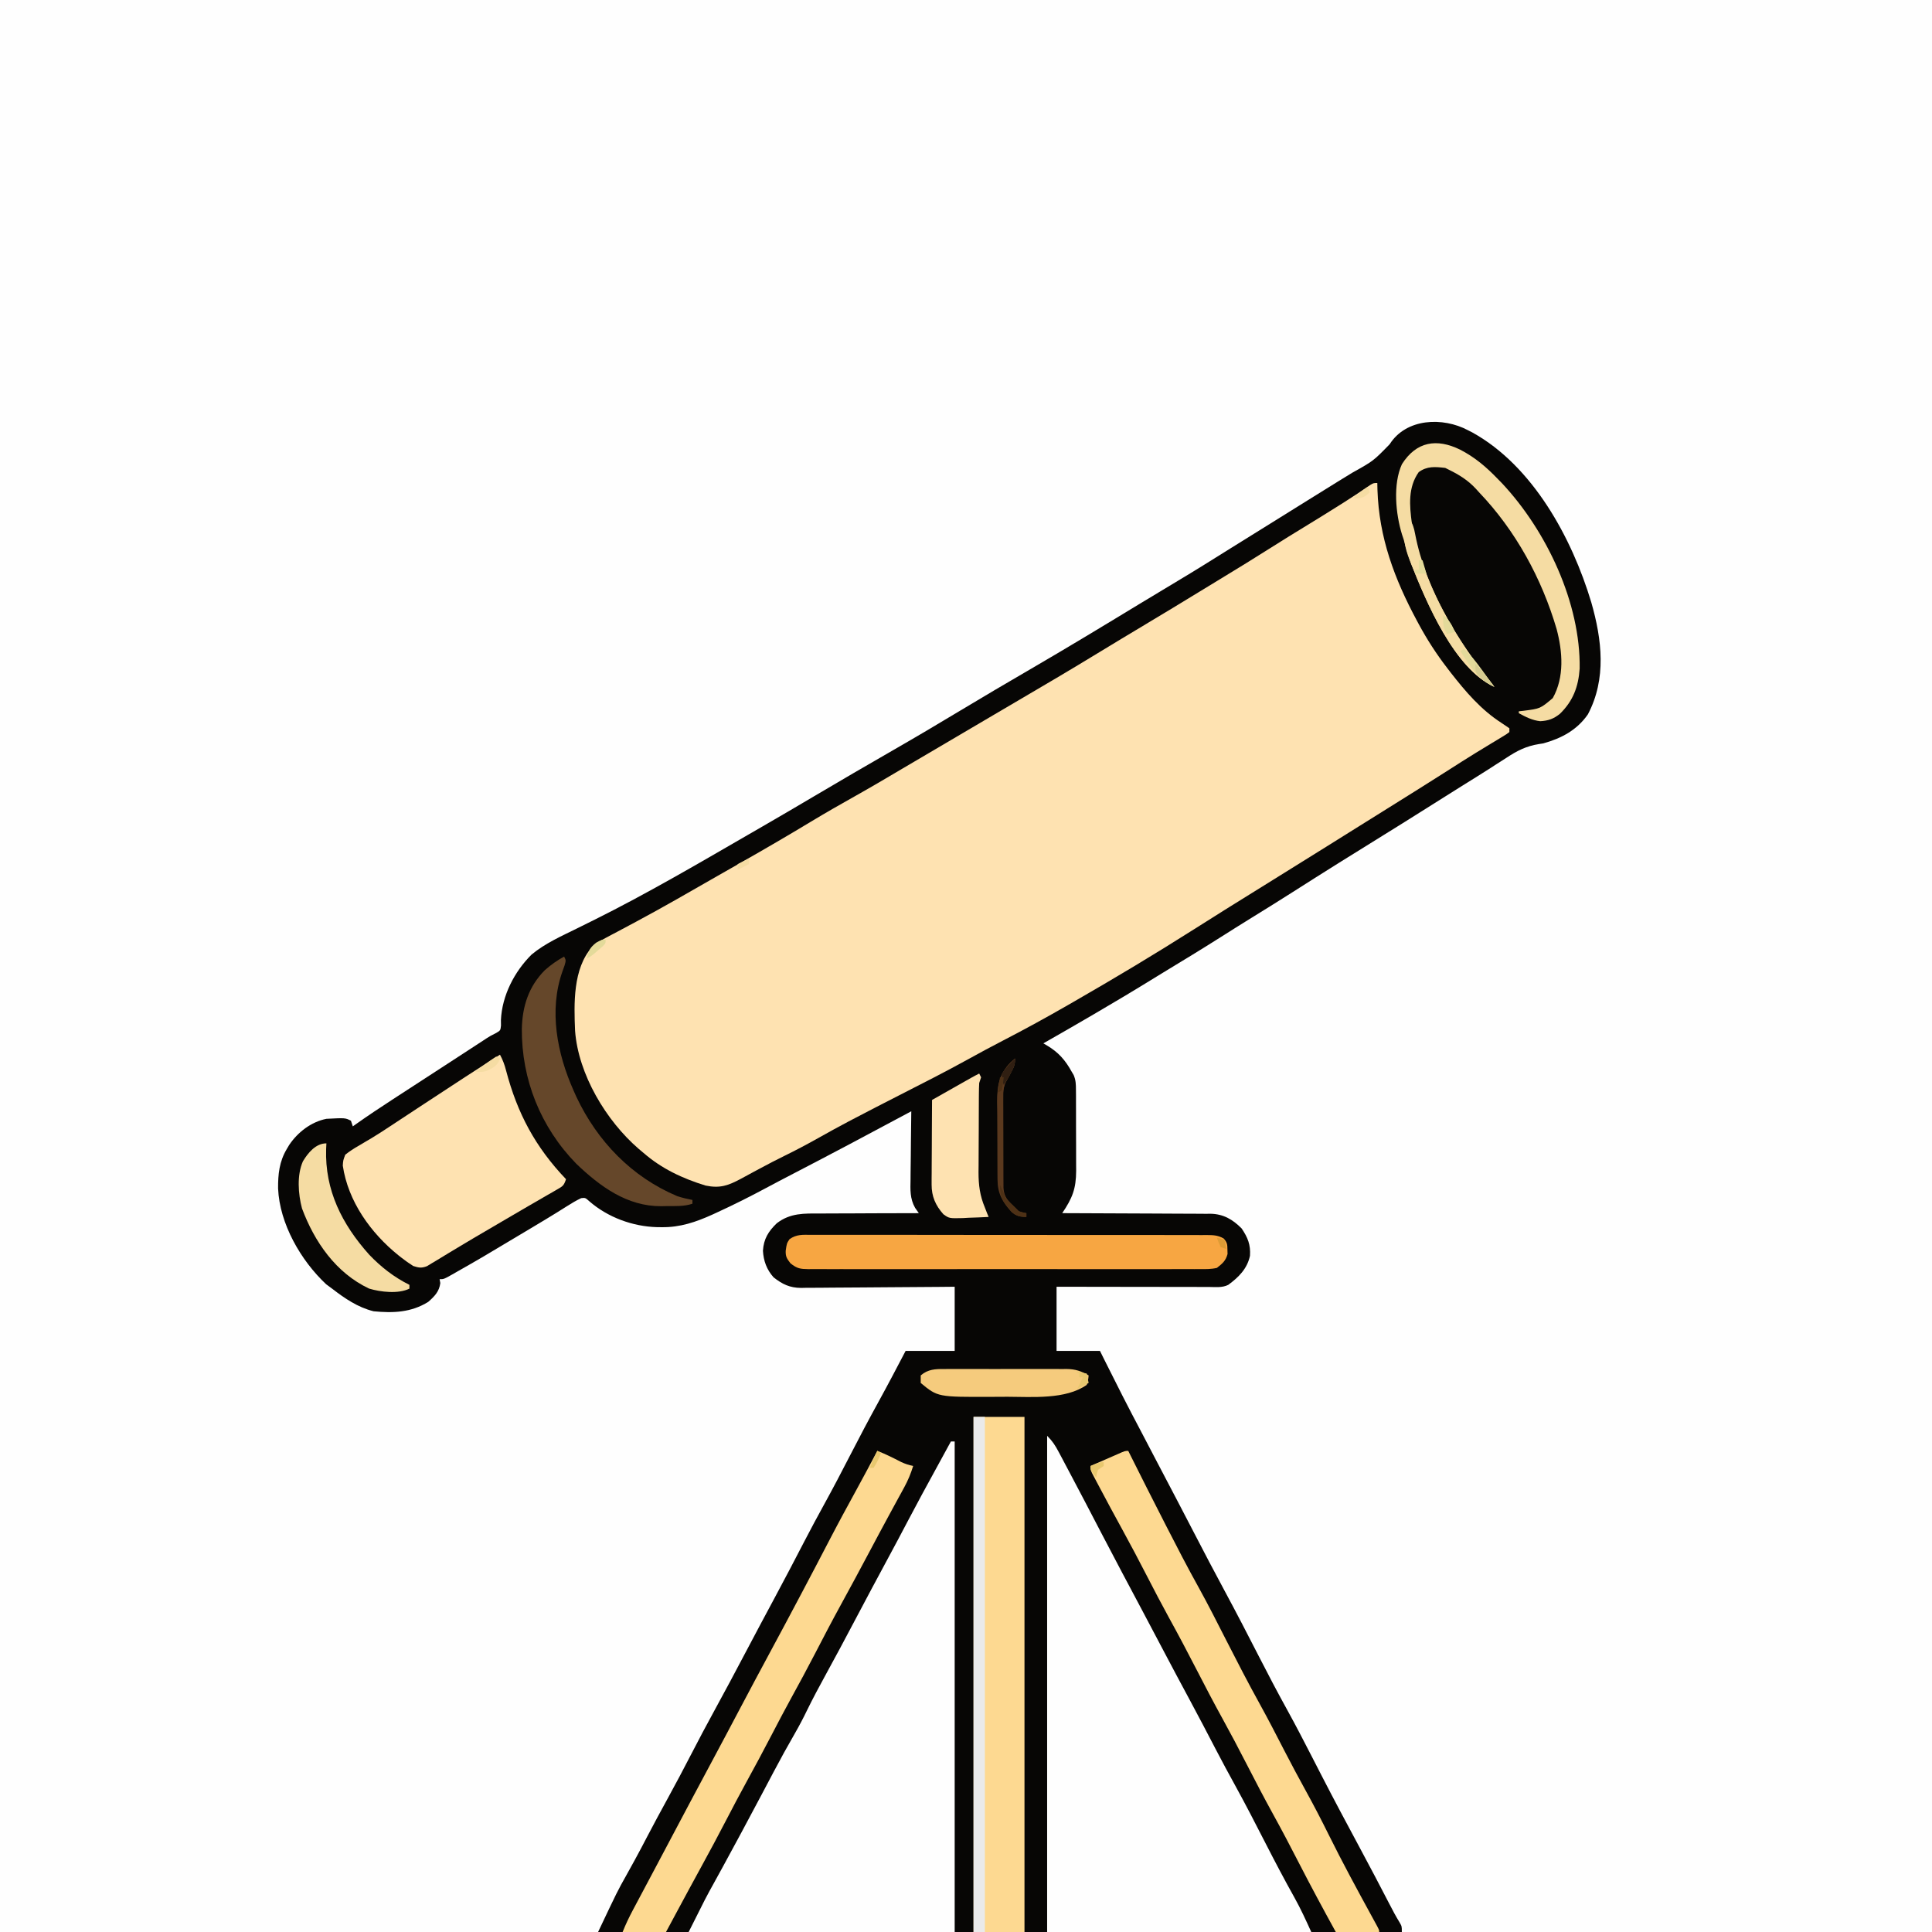
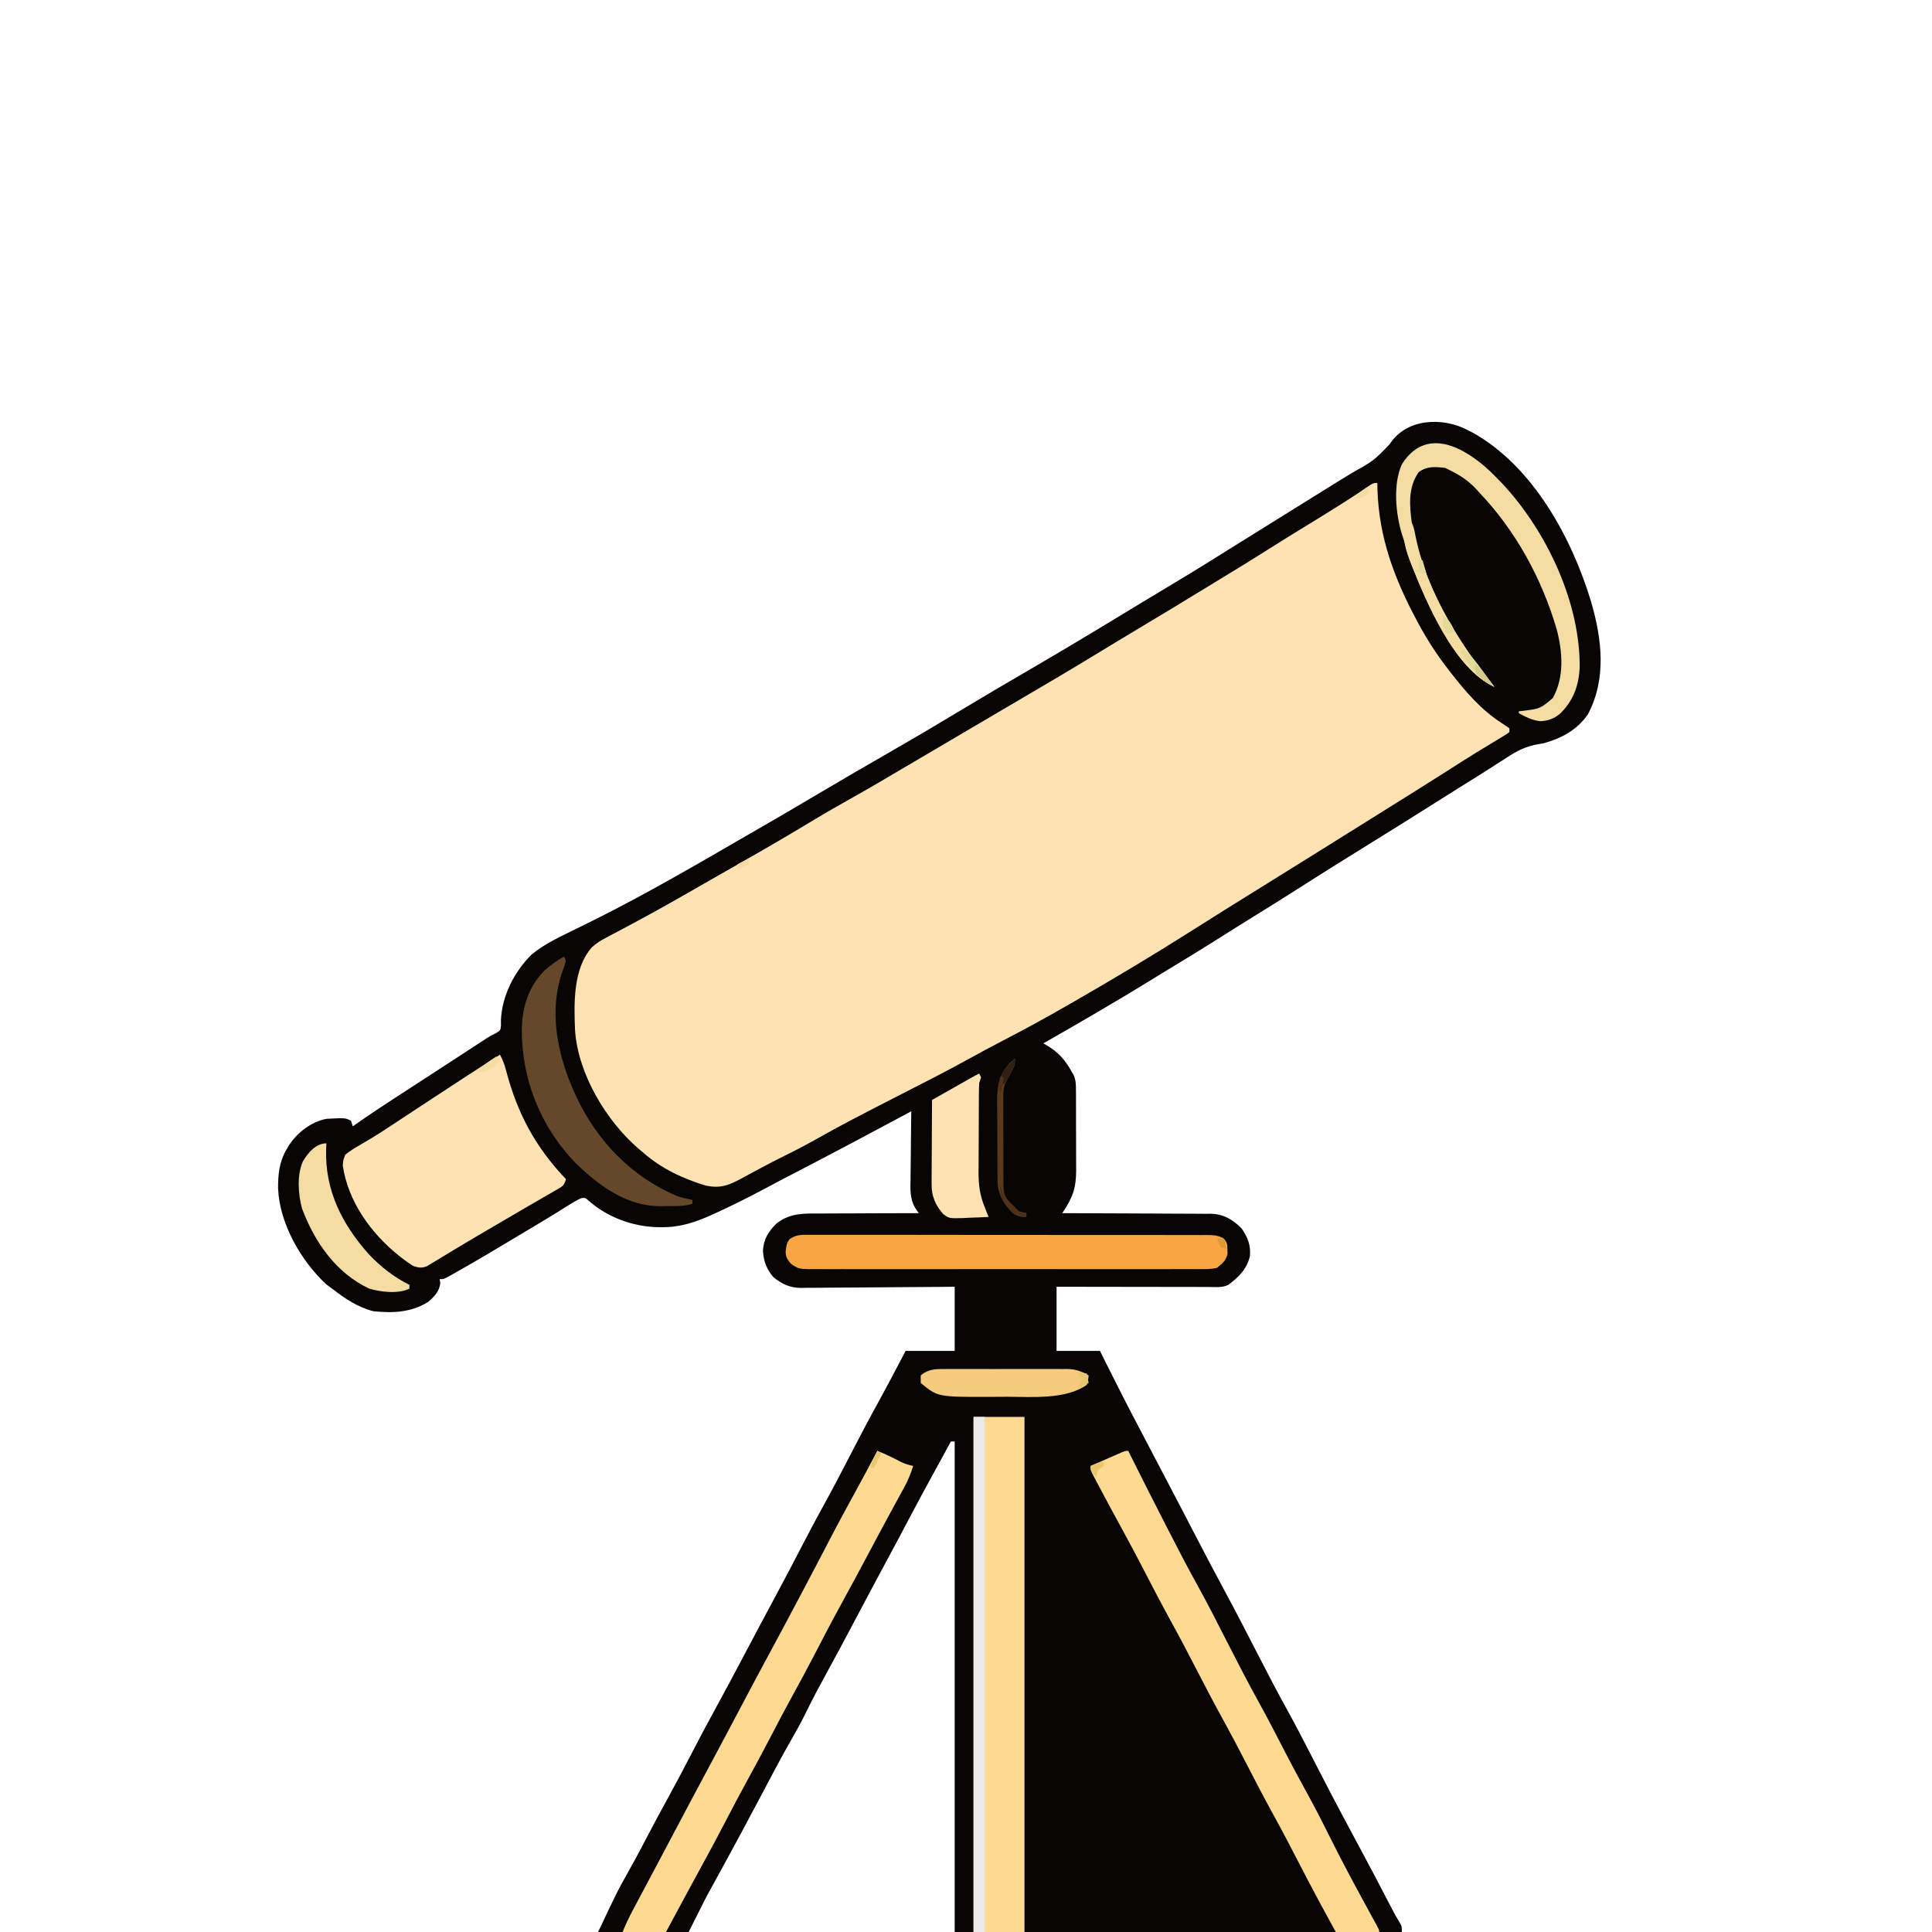
<svg xmlns="http://www.w3.org/2000/svg" version="1.1" width="1024" height="1024">
  <rect width="100%" height="100%" fill="#808080" stroke="none" />
  <path d="M0 0 C337.92 0 675.84 0 1024 0 C1024 337.92 1024 675.84 1024 1024 C686.08 1024 348.16 1024 0 1024 C0 686.08 0 348.16 0 0 Z " fill="#FEFEFE" transform="translate(0,0)" />
  <path d="M0 0 C1.178 0.601 1.178 0.601 2.379 1.215 C34.47 18.986 55.155 57.149 65.408 91.229 C71.072 110.968 73.578 131.762 63.613 150.625 C57.854 158.956 49.579 163.346 40 166 C39.261 166.116 38.521 166.233 37.759 166.353 C30.908 167.448 26.128 169.885 20.375 173.688 C18.531 174.867 16.688 176.047 14.844 177.227 C13.89 177.844 12.936 178.462 11.953 179.099 C6.963 182.311 1.915 185.429 -3.125 188.562 C-10.326 193.061 -17.513 197.583 -24.688 202.125 C-31.164 206.225 -37.666 210.283 -44.188 214.312 C-60.498 224.391 -76.755 234.549 -92.915 244.866 C-100.012 249.39 -107.157 253.832 -114.322 258.249 C-120.032 261.772 -125.711 265.34 -131.375 268.938 C-141.276 275.218 -151.297 281.297 -161.324 287.373 C-163.702 288.819 -166.073 290.273 -168.441 291.734 C-177.805 297.51 -187.259 303.124 -196.75 308.688 C-197.656 309.219 -197.656 309.219 -198.58 309.761 C-207.352 314.902 -216.163 319.971 -225 325 C-224.371 325.368 -223.741 325.737 -223.093 326.116 C-216.967 329.767 -213.438 333.799 -210 340 C-209.651 340.587 -209.302 341.175 -208.943 341.78 C-207.772 344.538 -207.739 346.673 -207.725 349.667 C-207.716 350.806 -207.706 351.944 -207.696 353.117 C-207.698 354.956 -207.698 354.956 -207.699 356.832 C-207.695 358.097 -207.691 359.362 -207.686 360.666 C-207.68 363.343 -207.679 366.02 -207.684 368.698 C-207.69 372.114 -207.673 375.529 -207.65 378.946 C-207.632 382.22 -207.635 385.495 -207.637 388.77 C-207.628 389.99 -207.618 391.21 -207.609 392.467 C-207.661 402.112 -209.604 406.987 -215 415 C-213.953 415.001 -212.906 415.003 -211.827 415.004 C-201.94 415.021 -192.053 415.064 -182.167 415.132 C-177.084 415.166 -172.002 415.191 -166.919 415.196 C-162.011 415.2 -157.103 415.228 -152.194 415.273 C-150.326 415.286 -148.456 415.291 -146.587 415.286 C-143.961 415.281 -141.337 415.307 -138.711 415.341 C-137.562 415.328 -137.562 415.328 -136.39 415.314 C-129.552 415.458 -124.687 418.298 -119.906 423.105 C-116.663 427.907 -115.09 431.723 -115.48 437.578 C-116.962 444.486 -121.479 448.951 -127 453 C-130.251 454.626 -133.825 454.129 -137.397 454.114 C-138.7 454.114 -138.7 454.114 -140.028 454.114 C-142.907 454.113 -145.785 454.105 -148.664 454.098 C-150.657 454.096 -152.649 454.094 -154.642 454.093 C-159.893 454.09 -165.143 454.08 -170.394 454.069 C-175.75 454.058 -181.105 454.054 -186.461 454.049 C-196.974 454.038 -207.487 454.02 -218 454 C-218 465.22 -218 476.44 -218 488 C-210.41 488 -202.82 488 -195 488 C-194.178 489.656 -193.355 491.313 -192.508 493.02 C-186.245 505.607 -179.891 518.131 -173.296 530.548 C-170.843 535.188 -168.424 539.845 -166 544.5 C-161.993 552.189 -157.966 559.867 -153.919 567.535 C-150.944 573.182 -148.007 578.848 -145.079 584.519 C-139.72 594.893 -134.292 605.222 -128.75 615.5 C-122.563 626.976 -116.582 638.55 -110.645 650.157 C-105.724 659.773 -100.708 669.318 -95.48 678.772 C-91.133 686.67 -86.997 694.671 -82.875 702.688 C-82.355 703.699 -82.355 703.699 -81.825 704.73 C-80.466 707.373 -79.108 710.015 -77.75 712.658 C-70.872 726.037 -63.777 739.299 -56.658 752.55 C-51.62 761.93 -46.656 771.346 -41.768 780.806 C-39.983 784.252 -38.221 787.644 -36.172 790.941 C-35 793 -35 793 -35 796 C-175.58 796 -316.16 796 -461 796 C-450.726 774.31 -450.726 774.31 -446.062 766 C-445.031 764.136 -444.001 762.271 -442.973 760.406 C-442.471 759.499 -441.97 758.591 -441.454 757.656 C-439.251 753.631 -437.123 749.568 -435 745.5 C-431.472 738.749 -427.855 732.052 -424.188 725.375 C-419.85 717.471 -415.638 709.51 -411.5 701.5 C-407.523 693.805 -403.486 686.153 -399.312 678.562 C-393.774 668.487 -388.39 658.334 -383.022 648.168 C-377.779 638.239 -372.505 628.327 -367.188 618.438 C-361.937 608.669 -356.79 598.852 -351.698 589.001 C-348.259 582.368 -344.729 575.794 -341.125 569.25 C-336.439 560.739 -331.94 552.14 -327.5 543.5 C-322.536 533.84 -317.469 524.248 -312.233 514.732 C-307.368 505.883 -302.68 496.948 -298 488 C-289.42 488 -280.84 488 -272 488 C-272 476.78 -272 465.56 -272 454 C-274.624 454.026 -277.248 454.052 -279.951 454.079 C-288.636 454.162 -297.321 454.217 -306.007 454.259 C-311.271 454.285 -316.535 454.32 -321.799 454.377 C-326.882 454.432 -331.965 454.461 -337.049 454.474 C-338.985 454.484 -340.921 454.502 -342.857 454.529 C-345.576 454.565 -348.294 454.57 -351.014 454.568 C-351.808 454.586 -352.602 454.604 -353.42 454.622 C-359.398 454.567 -363.327 452.697 -368 449 C-371.619 444.936 -373.309 440.348 -373.625 434.938 C-373.246 428.674 -370.744 424.642 -366.286 420.35 C-359.169 414.872 -351.827 415.137 -343.246 415.195 C-341.734 415.184 -340.223 415.17 -338.711 415.154 C-334.76 415.118 -330.811 415.117 -326.86 415.124 C-322.817 415.125 -318.775 415.092 -314.732 415.062 C-306.822 415.009 -298.911 414.992 -291 415 C-291.652 414.071 -292.304 413.142 -292.976 412.185 C-295.769 407.269 -295.506 402.564 -295.391 397.035 C-295.385 396.002 -295.379 394.969 -295.373 393.904 C-295.351 390.623 -295.301 387.343 -295.25 384.062 C-295.23 381.83 -295.212 379.598 -295.195 377.365 C-295.151 371.91 -295.085 366.455 -295 361 C-296.123 361.603 -296.123 361.603 -297.269 362.218 C-317.358 373.002 -337.493 383.685 -357.736 394.177 C-362.52 396.659 -367.297 399.148 -372.043 401.699 C-380.437 406.205 -388.904 410.46 -397.562 414.438 C-398.901 415.058 -398.901 415.058 -400.266 415.69 C-409.184 419.721 -417.452 422.568 -427.312 422.438 C-428.136 422.429 -428.959 422.421 -429.807 422.412 C-442.683 422.059 -455.825 417.235 -465.625 408.719 C-467.777 406.797 -467.777 406.797 -469.969 407.043 C-472.617 408.291 -475.028 409.741 -477.5 411.312 C-478.667 412.045 -479.835 412.777 -481.004 413.508 C-481.642 413.908 -482.28 414.308 -482.938 414.72 C-486.746 417.084 -490.592 419.384 -494.438 421.688 C-495.702 422.445 -495.702 422.445 -496.991 423.217 C-523.221 438.909 -523.221 438.909 -536.25 446.312 C-537.242 446.881 -537.242 446.881 -538.255 447.462 C-542.763 450 -542.763 450 -545 450 C-544.876 450.681 -544.753 451.361 -544.625 452.062 C-545.199 456.56 -547.669 459.047 -551 462 C-560.005 467.647 -569.637 468.027 -580 467 C-588.378 464.917 -595.239 460.217 -602 455 C-603.547 453.855 -603.547 453.855 -605.125 452.688 C-618.542 440.145 -629.81 420.615 -630.609 401.903 C-630.661 394.318 -629.962 387.64 -626 381 C-625.576 380.286 -625.152 379.572 -624.715 378.836 C-620.168 372.073 -613.083 366.617 -605 365 C-595.049 364.476 -595.049 364.476 -592 366 C-591.505 367.485 -591.505 367.485 -591 369 C-590.404 368.577 -589.809 368.155 -589.195 367.719 C-582.925 363.297 -576.563 359.047 -570.125 354.875 C-569.127 354.226 -568.129 353.577 -567.1 352.909 C-565.053 351.578 -563.004 350.247 -560.956 348.918 C-558.223 347.145 -555.492 345.37 -552.762 343.594 C-549.493 341.468 -546.223 339.343 -542.953 337.219 C-539.462 334.951 -535.972 332.679 -532.484 330.406 C-531.123 329.52 -531.123 329.52 -529.735 328.616 C-528 327.486 -526.266 326.355 -524.532 325.224 C-523.75 324.714 -522.967 324.205 -522.16 323.68 C-521.435 323.203 -520.71 322.727 -519.963 322.236 C-518 321 -518 321 -514.965 319.469 C-512.75 318.148 -512.75 318.148 -512.469 315.539 C-512.484 314.097 -512.484 314.097 -512.5 312.625 C-511.907 299.699 -505.402 287.017 -496.25 277.938 C-489.08 271.965 -480.314 268.115 -472 264 C-471.347 263.676 -470.694 263.352 -470.021 263.018 C-468.809 262.417 -467.597 261.817 -466.385 261.216 C-465.783 260.918 -465.182 260.62 -464.562 260.312 C-463.941 260.005 -463.319 259.697 -462.678 259.38 C-435.168 245.655 -408.578 230.12 -381.984 214.727 C-379.293 213.17 -376.6 211.615 -373.906 210.062 C-364.748 204.779 -355.631 199.429 -346.533 194.042 C-332.519 185.749 -318.45 177.552 -304.33 169.44 C-292.48 162.63 -280.726 155.675 -269.02 148.621 C-256.808 141.265 -244.518 134.041 -232.195 126.874 C-212.688 115.528 -193.379 103.858 -174.1 92.13 C-167.334 88.016 -160.551 83.931 -153.75 79.875 C-144.398 74.288 -135.169 68.512 -125.941 62.723 C-120.475 59.293 -114.991 55.891 -109.5 52.5 C-100.972 47.231 -92.468 41.925 -83.972 36.604 C-79.047 33.521 -74.115 30.449 -69.164 27.406 C-68.231 26.832 -67.298 26.258 -66.336 25.666 C-64.601 24.6 -62.864 23.536 -61.125 22.475 C-50.065 16.3 -50.065 16.3 -41.438 7.438 C-32.649 -6.4 -13.228 -7.021 0 0 Z " fill="#070605" transform="translate(778,228)" />
  <path d="M0 0 C0.026 1.163 0.052 2.325 0.078 3.523 C0.873 28.926 9.058 50.754 21 73 C21.33 73.616 21.66 74.232 22 74.867 C26.416 83.027 31.326 90.654 37 98 C37.625 98.819 38.25 99.637 38.895 100.48 C46.78 110.582 54.971 120.2 65.824 127.172 C67.238 128.081 68.623 129.036 70 130 C70 130.66 70 131.32 70 132 C68.421 133.198 68.421 133.198 66.18 134.547 C65.346 135.055 64.512 135.562 63.653 136.085 C62.736 136.635 61.82 137.184 60.875 137.75 C58.93 138.934 56.986 140.119 55.043 141.305 C54.038 141.917 53.033 142.529 51.998 143.159 C47.358 146.008 42.773 148.94 38.188 151.875 C27.514 158.692 16.779 165.409 6.032 172.109 C1.019 175.235 -3.99 178.368 -9 181.5 C-10.996 182.747 -12.992 183.995 -14.988 185.242 C-19.028 187.767 -23.067 190.293 -27.105 192.82 C-36.558 198.734 -46.016 204.638 -55.5 210.5 C-63.053 215.169 -70.594 219.857 -78.125 224.562 C-79.142 225.198 -80.16 225.834 -81.208 226.489 C-86.489 229.792 -91.758 233.112 -97.014 236.454 C-118.033 249.808 -139.413 262.588 -161 275 C-161.957 275.551 -162.914 276.103 -163.9 276.671 C-175.301 283.224 -186.796 289.537 -198.481 295.569 C-204.708 298.787 -210.867 302.106 -217 305.5 C-229.051 312.146 -241.319 318.371 -253.58 324.619 C-261.787 328.803 -269.978 333.012 -278.133 337.297 C-279.265 337.891 -279.265 337.891 -280.419 338.496 C-285.722 341.291 -290.962 344.188 -296.188 347.125 C-302.202 350.491 -308.255 353.712 -314.45 356.733 C-318.789 358.86 -323.059 361.093 -327.312 363.387 C-328.982 364.279 -328.982 364.279 -330.685 365.19 C-332.899 366.377 -335.108 367.574 -337.309 368.784 C-344.061 372.384 -348.381 373.957 -356.035 372.371 C-368.259 368.601 -379.311 363.453 -389 355 C-389.821 354.31 -390.642 353.621 -391.488 352.91 C-408.72 338.032 -423.482 313.453 -425.195 290.369 C-425.787 276.123 -426.407 257.396 -416.225 246.016 C-413.917 243.925 -411.741 242.571 -408.992 241.117 C-408.015 240.595 -407.039 240.074 -406.032 239.536 C-404.469 238.714 -404.469 238.714 -402.875 237.875 C-400.679 236.703 -398.484 235.529 -396.289 234.355 C-395.21 233.781 -394.132 233.207 -393.021 232.615 C-378.35 224.772 -363.952 216.43 -349.52 208.158 C-345.304 205.743 -341.081 203.34 -336.855 200.941 C-324.505 193.927 -312.243 186.789 -300.088 179.438 C-292.285 174.732 -284.387 170.22 -276.439 165.764 C-268.196 161.135 -260.057 156.344 -251.93 151.516 C-245.137 147.481 -238.318 143.491 -231.5 139.5 C-222.112 134.003 -212.734 128.489 -203.374 122.944 C-198.318 119.952 -193.254 116.976 -188.18 114.016 C-174.92 106.276 -161.721 98.453 -148.613 90.459 C-139.891 85.141 -131.14 79.873 -122.375 74.625 C-113.026 69.025 -103.694 63.4 -94.406 57.699 C-91.1 55.67 -87.786 53.655 -84.469 51.645 C-74.54 45.625 -64.652 39.555 -54.852 33.328 C-49.601 29.996 -44.314 26.73 -39 23.5 C-32.612 19.615 -26.26 15.677 -19.938 11.688 C-19.176 11.208 -18.415 10.728 -17.631 10.234 C-12.971 7.286 -8.387 4.248 -3.85 1.113 C-2 0 -2 0 0 0 Z " fill="#FEE2B1" transform="translate(730,256)" />
-   <path d="M0 0 C2.866 2.866 4.276 5.072 6.152 8.609 C6.758 9.745 7.364 10.881 7.988 12.051 C8.638 13.284 9.288 14.517 9.938 15.75 C10.611 17.019 11.285 18.288 11.96 19.556 C17.585 30.153 23.133 40.789 28.665 51.435 C35.941 65.417 43.356 79.326 50.756 93.243 C54.563 100.403 58.359 107.568 62.125 114.75 C66.479 123.052 70.915 131.31 75.352 139.568 C80.192 148.583 84.953 157.636 89.663 166.72 C92.922 172.986 96.278 179.19 99.688 185.375 C105.191 195.366 110.405 205.497 115.6 215.65 C120.634 225.483 125.759 235.25 131.158 244.889 C134.469 250.842 137.154 256.739 140 263 C93.8 263 47.6 263 0 263 C0 176.21 0 89.42 0 0 Z " fill="#FEFEFE" transform="translate(555,761)" />
  <path d="M0 0 C0.66 0 1.32 0 2 0 C2 85.8 2 171.6 2 260 C-44.53 260 -91.06 260 -139 260 C-129.883 241.765 -129.883 241.765 -125.375 233.625 C-124.334 231.73 -123.294 229.834 -122.254 227.938 C-121.72 226.966 -121.187 225.994 -120.637 224.992 C-117.841 219.881 -115.075 214.754 -112.312 209.625 C-111.74 208.562 -111.167 207.499 -110.577 206.404 C-107.235 200.189 -103.915 193.963 -100.613 187.727 C-100.24 187.022 -99.867 186.317 -99.482 185.592 C-97.664 182.159 -95.848 178.724 -94.036 175.288 C-90.379 168.365 -86.615 161.523 -82.703 154.741 C-80.391 150.722 -78.261 146.676 -76.25 142.5 C-73.202 136.283 -69.963 130.191 -66.625 124.125 C-61.359 114.551 -56.225 104.912 -51.125 95.25 C-45.058 83.759 -38.947 72.294 -32.771 60.861 C-29.433 54.678 -26.133 48.476 -22.875 42.25 C-17.854 32.657 -12.663 23.158 -7.459 13.664 C-4.966 9.113 -2.483 4.556 0 0 Z " fill="#FEFEFE" transform="translate(504,764)" />
  <path d="M0 0 C8.91 0 17.82 0 27 0 C27 90.09 27 180.18 27 273 C18.09 273 9.18 273 0 273 C0 182.91 0 92.82 0 0 Z " fill="#FDD991" transform="translate(516,751)" />
  <path d="M0 0 C1.477 2.76 2.459 5.356 3.227 8.387 C9.207 31.148 18.745 48.96 35 66 C33.825 69.526 33.218 69.752 30.109 71.539 C28.85 72.273 28.85 72.273 27.565 73.021 C26.636 73.55 25.707 74.08 24.75 74.625 C22.732 75.795 20.713 76.966 18.695 78.137 C17.612 78.761 16.528 79.385 15.411 80.029 C11.302 82.403 7.21 84.804 3.119 87.209 C0.061 89.007 -2.998 90.802 -6.062 92.59 C-11.492 95.759 -16.916 98.936 -22.294 102.193 C-23.97 103.208 -25.65 104.215 -27.331 105.223 C-29.395 106.462 -31.452 107.712 -33.501 108.974 C-34.419 109.522 -35.336 110.069 -36.281 110.633 C-37.076 111.116 -37.871 111.6 -38.689 112.098 C-41.589 113.23 -43.065 112.941 -46 112 C-48.189 110.606 -50.163 109.226 -52.188 107.625 C-52.756 107.179 -53.324 106.732 -53.909 106.273 C-68.516 94.503 -80.532 77.721 -83.312 58.812 C-83.129 56.011 -83.129 56.011 -82 53 C-79.625 51.153 -77.486 49.732 -74.891 48.273 C-73.421 47.403 -71.953 46.53 -70.486 45.656 C-69.361 44.996 -69.361 44.996 -68.214 44.323 C-64.826 42.299 -61.536 40.135 -58.246 37.957 C-56.958 37.11 -55.67 36.262 -54.382 35.415 C-53.737 34.99 -53.093 34.564 -52.429 34.127 C-49.671 32.307 -46.909 30.491 -44.148 28.675 C-42.755 27.758 -41.361 26.842 -39.967 25.924 C-33.716 21.811 -27.455 17.713 -21.188 13.625 C-19.867 12.762 -19.867 12.762 -18.519 11.882 C-12.375 7.876 -6.195 3.927 0 0 Z " fill="#FEE2B1" transform="translate(265,559)" />
  <path d="M0 0 C0.453 0.91 0.906 1.82 1.372 2.757 C7.098 14.247 12.908 25.694 18.75 37.125 C19.238 38.081 19.726 39.036 20.229 40.021 C25.827 50.968 31.463 61.876 37.444 72.62 C42.517 81.798 47.236 91.159 52 100.5 C57.781 111.835 63.602 123.128 69.766 134.262 C74.266 142.411 78.52 150.684 82.782 158.96 C86.507 166.175 90.329 173.327 94.25 180.438 C98.472 188.1 102.48 195.841 106.359 203.682 C113.497 218.099 121.168 232.233 128.886 246.345 C129.421 247.327 129.956 248.309 130.508 249.32 C131.229 250.639 131.229 250.639 131.965 251.985 C133 254 133 254 133 255 C125.41 255 117.82 255 110 255 C103.339 242.911 96.808 230.776 90.5 218.5 C86.102 209.942 81.647 201.426 77 193 C72.011 183.955 67.252 174.802 62.532 165.616 C58.455 157.687 54.306 149.807 50 142 C45.353 133.574 40.898 125.058 36.5 116.5 C31.623 107.01 26.64 97.591 21.488 88.246 C17.54 81.057 13.756 73.791 10 66.5 C5.7 58.154 1.334 49.854 -3.188 41.625 C-7.266 34.197 -11.297 26.746 -15.25 19.25 C-15.728 18.35 -16.207 17.45 -16.7 16.522 C-17.134 15.695 -17.568 14.868 -18.016 14.016 C-18.4 13.286 -18.785 12.557 -19.181 11.806 C-20 10 -20 10 -20 8 C-18.868 7.506 -17.736 7.013 -16.57 6.504 C-15.089 5.857 -13.607 5.21 -12.125 4.562 C-11.379 4.237 -10.632 3.912 -9.863 3.576 C-8.79 3.107 -8.79 3.107 -7.695 2.629 C-7.035 2.341 -6.376 2.053 -5.696 1.756 C-1.757 0 -1.757 0 0 0 Z " fill="#FDD991" transform="translate(598,769)" />
  <path d="M0 0 C4.365 1.679 8.451 3.726 12.598 5.879 C14.748 6.883 16.684 7.524 19 8 C17.76 11.986 16.307 15.559 14.305 19.219 C13.762 20.218 13.219 21.217 12.66 22.247 C12.071 23.321 11.482 24.394 10.875 25.5 C9.931 27.236 8.987 28.971 8.045 30.707 C7.384 31.924 6.723 33.14 6.061 34.356 C2.631 40.662 -0.74 46.999 -4.109 53.338 C-9.081 62.693 -14.088 72.026 -19.188 81.312 C-23.975 90.033 -28.577 98.842 -33.143 107.68 C-37.172 115.459 -41.331 123.156 -45.551 130.832 C-49.121 137.344 -52.583 143.906 -56 150.5 C-60.391 158.973 -64.905 167.367 -69.5 175.73 C-73.086 182.277 -76.565 188.873 -80 195.5 C-84.345 203.88 -88.794 212.195 -93.333 220.471 C-97.509 228.086 -101.636 235.726 -105.75 243.375 C-106.371 244.53 -106.992 245.685 -107.632 246.874 C-109.089 249.583 -110.544 252.291 -112 255 C-119.59 255 -127.18 255 -135 255 C-133.369 250.922 -131.563 247.126 -129.5 243.27 C-129.152 242.615 -128.805 241.96 -128.447 241.285 C-127.3 239.126 -126.15 236.969 -125 234.812 C-124.191 233.29 -123.382 231.768 -122.573 230.246 C-120.89 227.078 -119.206 223.911 -117.521 220.744 C-115.118 216.225 -112.723 211.701 -110.332 207.176 C-102.823 192.969 -95.287 178.777 -87.685 164.62 C-82.733 155.391 -77.831 146.135 -72.938 136.875 C-67.664 126.895 -62.366 116.931 -57 107 C-51.578 96.962 -46.213 86.895 -40.875 76.812 C-40.296 75.719 -40.296 75.719 -39.705 74.603 C-34.978 65.669 -30.282 56.72 -25.625 47.75 C-20.801 38.46 -15.815 29.264 -10.781 20.086 C-7.129 13.422 -3.557 6.716 0 0 Z " fill="#FDD991" transform="translate(465,769)" />
  <path d="M0 0 C0.919 -0.006 1.839 -0.011 2.786 -0.017 C5.874 -0.03 8.961 -0.015 12.049 -0.001 C14.26 -0.004 16.471 -0.01 18.681 -0.017 C24.692 -0.031 30.702 -0.02 36.712 -0.003 C42.995 0.011 49.278 0.004 55.561 0.001 C66.113 -0.002 76.664 0.011 87.216 0.035 C98.075 0.059 108.933 0.066 119.792 0.055 C132.874 0.043 145.957 0.045 159.039 0.061 C164.038 0.067 169.036 0.066 174.034 0.062 C179.918 0.057 185.801 0.067 191.684 0.089 C193.847 0.094 196.009 0.095 198.172 0.09 C201.117 0.084 204.062 0.096 207.008 0.114 C208.3 0.105 208.3 0.105 209.617 0.095 C213.15 0.133 215.398 0.167 218.531 1.895 C220.424 3.959 220.571 5.097 220.567 7.876 C220.588 8.626 220.61 9.377 220.633 10.15 C219.661 13.782 217.937 15.181 215.004 17.501 C211.992 18.228 209.058 18.177 205.97 18.136 C205.059 18.144 204.148 18.152 203.209 18.16 C200.154 18.18 197.1 18.164 194.045 18.148 C191.855 18.155 189.666 18.164 187.476 18.175 C181.528 18.198 175.58 18.189 169.632 18.173 C163.411 18.16 157.19 18.172 150.969 18.18 C139.851 18.189 128.734 18.174 117.617 18.148 C107.539 18.126 97.461 18.13 87.382 18.153 C75.677 18.18 63.971 18.19 52.265 18.175 C46.07 18.167 39.874 18.166 33.679 18.183 C27.854 18.197 22.03 18.187 16.206 18.158 C14.066 18.152 11.927 18.154 9.787 18.165 C6.87 18.178 3.955 18.161 1.038 18.136 C-0.237 18.153 -0.237 18.153 -1.537 18.17 C-5.881 18.098 -7.503 17.894 -11.021 15.093 C-12.959 12.55 -13.664 11.563 -13.558 8.439 C-12.996 4.501 -12.996 4.501 -11.523 2.286 C-7.774 -0.362 -4.489 -0.05 0 0 Z " fill="#F7A642" transform="translate(429.996,654.499)" />
  <path d="M0 0 C1 2 1 2 0.258 4.645 C-0.116 5.69 -0.49 6.735 -0.875 7.812 C-8.208 28.454 -3.714 51.454 5 71 C5.754 72.692 5.754 72.692 6.523 74.418 C17.623 97.894 35.839 116.861 60 127 C62.678 127.857 65.234 128.468 68 129 C68 129.66 68 130.32 68 131 C63.506 132.498 59.083 132.225 54.375 132.25 C52.934 132.281 52.934 132.281 51.465 132.312 C33.347 132.411 19.057 121.871 6.438 109.812 C-12.469 90.426 -22.567 65.198 -22.421 38.292 C-22.121 26.309 -18.831 15.891 -10.234 7.219 C-7.052 4.397 -3.743 2.042 0 0 Z " fill="#65472A" transform="translate(299,507)" />
  <path d="M0 0 C7.901 4.064 14.006 9.312 20.125 15.688 C20.851 16.429 21.576 17.17 22.324 17.934 C45.865 43.139 63.913 81.317 63.379 116.062 C62.704 125.696 59.894 133.188 52.938 140 C49.594 142.702 46.761 143.698 42.48 143.941 C38.298 143.491 34.773 141.697 31.125 139.688 C31.125 139.357 31.125 139.028 31.125 138.688 C31.922 138.601 32.718 138.515 33.539 138.426 C42.505 137.29 42.505 137.29 49.125 131.688 C55.369 120.574 54.341 107.042 51.166 95.102 C43.305 68.304 29.429 42.897 10.125 22.688 C9.531 22.03 8.936 21.373 8.324 20.695 C4.135 16.207 -0.386 13.393 -5.875 10.688 C-6.535 10.357 -7.195 10.028 -7.875 9.688 C-13.255 9.081 -17.471 8.656 -21.938 11.938 C-27.629 20.016 -26.843 29.542 -25.553 39.066 C-19.95 70.874 -1.971 100.943 18.125 125.688 C-3.066 116.14 -17.956 80.834 -25.875 60.688 C-27.416 56.393 -28.701 52.094 -29.875 47.688 C-30.171 46.802 -30.468 45.916 -30.773 45.004 C-34.132 34.142 -35.69 18.279 -30.812 7.688 C-23.127 -4.378 -12.365 -6.04 0 0 Z " fill="#F5DCA3" transform="translate(773.875,238.312)" />
  <path d="M0 0 C0.33 0.66 0.66 1.32 1 2 C0.67 2.99 0.34 3.98 0 5 C-0.103 6.808 -0.149 8.619 -0.161 10.43 C-0.171 11.542 -0.18 12.654 -0.19 13.8 C-0.197 15.604 -0.197 15.604 -0.203 17.445 C-0.212 19.305 -0.212 19.305 -0.22 21.202 C-0.23 23.829 -0.236 26.457 -0.24 29.085 C-0.245 31.768 -0.258 34.45 -0.281 37.133 C-0.312 41.008 -0.322 44.883 -0.328 48.758 C-0.34 49.949 -0.353 51.14 -0.366 52.367 C-0.348 59.162 0.353 64.729 3 71 C3.392 72.011 3.784 73.021 4.188 74.062 C4.456 74.702 4.724 75.341 5 76 C1.459 76.204 -2.08 76.328 -5.625 76.438 C-7.124 76.525 -7.124 76.525 -8.652 76.615 C-15.903 76.783 -15.903 76.783 -18.979 74.586 C-23.129 69.933 -25.259 65.116 -25.227 58.843 C-25.227 57.842 -25.227 56.841 -25.227 55.81 C-25.216 54.742 -25.206 53.674 -25.195 52.574 C-25.192 51.471 -25.19 50.369 -25.187 49.233 C-25.176 45.717 -25.15 42.203 -25.125 38.688 C-25.115 36.301 -25.106 33.915 -25.098 31.529 C-25.076 25.686 -25.042 19.843 -25 14 C-21.209 11.853 -17.417 9.708 -13.625 7.562 C-12.545 6.951 -11.465 6.339 -10.352 5.709 C-9.32 5.126 -8.289 4.542 -7.227 3.941 C-6.273 3.402 -5.32 2.863 -4.338 2.307 C-2.909 1.508 -1.465 0.732 0 0 Z " fill="#FEE2B1" transform="translate(519,569)" />
  <path d="M0 0 C1.98 0 3.96 0 6 0 C6 90.09 6 180.18 6 273 C4.02 273 2.04 273 0 273 C0 182.91 0 92.82 0 0 Z " fill="#EAEAEA" transform="translate(516,751)" />
  <path d="M0 0 C-0.07 1.489 -0.07 1.489 -0.141 3.008 C-0.852 24.823 8.244 42.848 22.633 58.945 C28.988 65.59 35.759 70.88 44 75 C44 75.66 44 76.32 44 77 C38.175 79.912 28.683 78.814 22.625 76.977 C5.046 68.691 -6.322 52.227 -12.945 34.465 C-14.971 26.831 -15.703 16.801 -12.438 9.5 C-9.665 4.906 -5.596 0 0 0 Z " fill="#F5DCA3" transform="translate(173,606)" />
  <path d="M0 0 C1.128 -0.008 1.128 -0.008 2.278 -0.016 C4.755 -0.029 7.231 -0.02 9.707 -0.01 C11.435 -0.012 13.162 -0.015 14.889 -0.019 C18.506 -0.023 22.123 -0.017 25.74 -0.003 C30.368 0.014 34.996 0.004 39.624 -0.014 C43.19 -0.025 46.756 -0.021 50.323 -0.013 C52.029 -0.011 53.735 -0.014 55.441 -0.021 C57.829 -0.028 60.217 -0.017 62.605 0 C63.655 -0.009 63.655 -0.009 64.726 -0.018 C69.317 0.041 72.422 1.073 76.367 3.388 C76.133 5.751 76.133 5.751 75.367 8.388 C64.225 16.269 46.366 14.733 33.412 14.704 C30.505 14.701 27.599 14.724 24.692 14.75 C-3.594 14.85 -3.594 14.85 -12.633 7.388 C-12.633 6.068 -12.633 4.748 -12.633 3.388 C-8.748 0.074 -4.891 -0.042 0 0 Z " fill="#F5CB7D" transform="translate(500.633,725.612)" />
  <path d="M0 0 C1.899 2.848 2.421 4.698 3.037 7.986 C8.783 37.805 26.099 65.727 45 89 C23.708 79.407 9.08 44.168 1 24 C0.737 23.343 0.473 22.686 0.202 22.01 C-2.569 14.871 -3.881 9.277 -1 2 C-0.67 1.34 -0.34 0.68 0 0 Z " fill="#F5DCA3" transform="translate(747,275)" />
  <path d="M0 0 C0 3.136 -0.454 4.236 -1.875 6.938 C-2.223 7.607 -2.571 8.276 -2.93 8.965 C-3.607 10.253 -4.312 11.527 -5.052 12.781 C-6.219 15.511 -6.247 17.58 -6.243 20.547 C-6.246 21.658 -6.249 22.769 -6.252 23.914 C-6.245 25.109 -6.238 26.304 -6.23 27.535 C-6.23 28.765 -6.23 29.996 -6.229 31.263 C-6.226 33.863 -6.218 36.463 -6.206 39.063 C-6.188 43.05 -6.185 47.038 -6.186 51.025 C-6.181 53.549 -6.175 56.074 -6.168 58.598 C-6.167 59.795 -6.166 60.991 -6.165 62.225 C-6.158 63.333 -6.152 64.441 -6.145 65.582 C-6.141 66.558 -6.138 67.534 -6.134 68.54 C-5.857 73.635 -3.568 75.606 0 79 C0.66 79.66 1.32 80.32 2 81 C4.069 81.643 4.069 81.643 6 82 C6 82.66 6 83.32 6 84 C2.687 84 0.618 83.548 -1.887 81.328 C-6.694 75.966 -9.233 71.672 -9.291 64.327 C-9.303 63.212 -9.316 62.097 -9.329 60.948 C-9.331 59.752 -9.334 58.556 -9.336 57.324 C-9.343 56.085 -9.349 54.846 -9.356 53.569 C-9.366 50.949 -9.371 48.329 -9.371 45.709 C-9.37 43.033 -9.384 40.358 -9.412 37.682 C-9.448 33.812 -9.458 29.944 -9.461 26.074 C-9.475 24.884 -9.49 23.695 -9.504 22.469 C-9.459 14.105 -8.278 8.17 -2.25 2 C-1.508 1.34 -0.765 0.68 0 0 Z " fill="#5B391E" transform="translate(538,561)" />
  <path d="M0 0 C0 3.136 -0.454 4.236 -1.875 6.938 C-2.223 7.607 -2.571 8.276 -2.93 8.965 C-3.601 10.241 -4.297 11.504 -5.027 12.747 C-6.248 15.575 -6.422 18.007 -6.633 21.078 C-6.758 22.818 -6.758 22.818 -6.887 24.594 C-6.965 25.8 -7.044 27.007 -7.125 28.25 C-7.211 29.472 -7.298 30.694 -7.387 31.953 C-7.599 34.968 -7.803 37.984 -8 41 C-8.33 41 -8.66 41 -9 41 C-9.117 36.5 -9.187 32.001 -9.25 27.5 C-9.284 26.232 -9.317 24.963 -9.352 23.656 C-9.445 14.719 -8.679 8.61 -2.25 2 C-1.508 1.34 -0.765 0.68 0 0 Z " fill="#5B391E" transform="translate(538,561)" />
  <path d="M0 0 C5.177 4.692 8.962 10.332 13 16 C13.995 17.337 14.994 18.672 16 20 C7.771 16.361 2.55 8.446 -2 1 C-1.34 0.67 -0.68 0.34 0 0 Z " fill="#E3DA9A" transform="translate(776,344)" />
  <path d="M0 0 C1.206 2.332 2.165 4.496 3 7 C4.624 8.708 6.292 10.376 8 12 C8.66 12.66 9.32 13.32 10 14 C12.069 14.643 12.069 14.643 14 15 C14 15.66 14 16.32 14 17 C10.613 17 8.589 16.545 6.078 14.223 C1.716 9.238 -0.147 6.745 0 0 Z " fill="#4E3116" transform="translate(530,628)" />
  <path d="M0 0 C2.97 0.495 2.97 0.495 6 1 C6.33 2.65 6.66 4.3 7 6 C5.02 6.99 3.04 7.98 1 9 C2 7 3 5 4 3 C3.34 3 2.68 3 2 3 C2 2.34 2 1.68 2 1 C1.34 0.67 0.68 0.34 0 0 Z " fill="#E8C86F" transform="translate(570,727)" />
  <path d="M0 0 C0.66 0.33 1.32 0.66 2 1 C0.781 4.658 -0.841 5.423 -4.145 7.215 C-6.515 8.218 -8.459 8.308 -11 8 C-7.46 5.084 -3.837 2.499 0 0 Z " fill="#F5DCA3" transform="translate(263,560)" />
  <path d="M0 0 C3.081 2.773 4.688 5.063 6 9 C4.68 9.33 3.36 9.66 2 10 C-0.429 6.356 -0.162 4.288 0 0 Z " fill="#E3DA9A" transform="translate(765,326)" />
  <path d="M0 0 C0 3.136 -0.466 4.285 -1.875 7 C-2.223 7.681 -2.571 8.361 -2.93 9.062 C-3.867 10.759 -4.925 12.387 -6 14 C-6.938 11.5 -6.938 11.5 -7 8 C-4.967 5.03 -2.563 2.518 0 0 Z " fill="#301F12" transform="translate(538,561)" />
-   <path d="M0 0 C0 2 0 2 -1.68 3.691 C-2.404 4.309 -3.129 4.926 -3.875 5.562 C-4.594 6.183 -5.314 6.803 -6.055 7.441 C-8 9 -8 9 -10 10 C-9.067 5.897 -8.359 4.284 -5 1.625 C-2 0 -2 0 0 0 Z " fill="#E3DA9A" transform="translate(321,498)" />
  <path d="M0 0 C3.89 3.591 6.897 7.739 10 12 C7.151 10.7 4.993 9.311 2.75 7.125 C2.229 6.633 1.708 6.14 1.172 5.633 C0 4 0 4 0 0 Z " fill="#D5CB91" transform="translate(782,352)" />
  <path d="M0 0 C0 0.66 0 1.32 0 2 C-0.99 2.66 -1.98 3.32 -3 4 C-3.724 6.059 -3.724 6.059 -4 8 C-7 4.25 -7 4.25 -7 2 C-2.25 0 -2.25 0 0 0 Z " fill="#E8C86F" transform="translate(585,775)" />
-   <path d="M0 0 C0.66 0 1.32 0 2 0 C2.66 2.31 3.32 4.62 4 7 C2.02 7 0.04 7 -2 7 C-2 6.34 -2 5.68 -2 5 C-1.34 5 -0.68 5 0 5 C0 3.35 0 1.7 0 0 Z " fill="#E3DA9A" transform="translate(752,297)" />
+   <path d="M0 0 C0.66 0 1.32 0 2 0 C2.66 2.31 3.32 4.62 4 7 C-2 6.34 -2 5.68 -2 5 C-1.34 5 -0.68 5 0 5 C0 3.35 0 1.7 0 0 Z " fill="#E3DA9A" transform="translate(752,297)" />
  <path d="M0 0 C0.33 0.99 0.66 1.98 1 3 C-1.36 5.097 -2.546 5.969 -5.75 6.188 C-6.864 6.095 -6.864 6.095 -8 6 C-5.385 3.88 -2.804 1.869 0 0 Z " fill="#F5DCA3" transform="translate(725,258)" />
  <path d="M0 0 C0.66 0.33 1.32 0.66 2 1 C0.875 3.972 -0.223 6.334 -2 9 C-2.66 9 -3.32 9 -4 9 C-2.801 5.917 -1.523 2.937 0 0 Z " fill="#E8C86F" transform="translate(465,769)" />
  <path d="M0 0 C1.32 0.33 2.64 0.66 4 1 C4.33 2.65 4.66 4.3 5 6 C4.01 5.67 3.02 5.34 2 5 C0.812 2.438 0.812 2.438 0 0 Z " fill="#DE9B35" transform="translate(645,656)" />
  <path d="M0 0 C0.66 0 1.32 0 2 0 C1.744 2.343 1.407 4.678 1 7 C0.01 7.495 0.01 7.495 -1 8 C-0.67 5.36 -0.34 2.72 0 0 Z " fill="#4E3116" transform="translate(530,571)" />
  <path d="M0 0 C0 0.99 0 1.98 0 3 C-1.98 3.99 -3.96 4.98 -6 6 C-6 5.01 -6 4.02 -6 3 C-4.02 2.01 -2.04 1.02 0 0 Z " fill="#F5DCA3" transform="translate(397,455)" />
</svg>